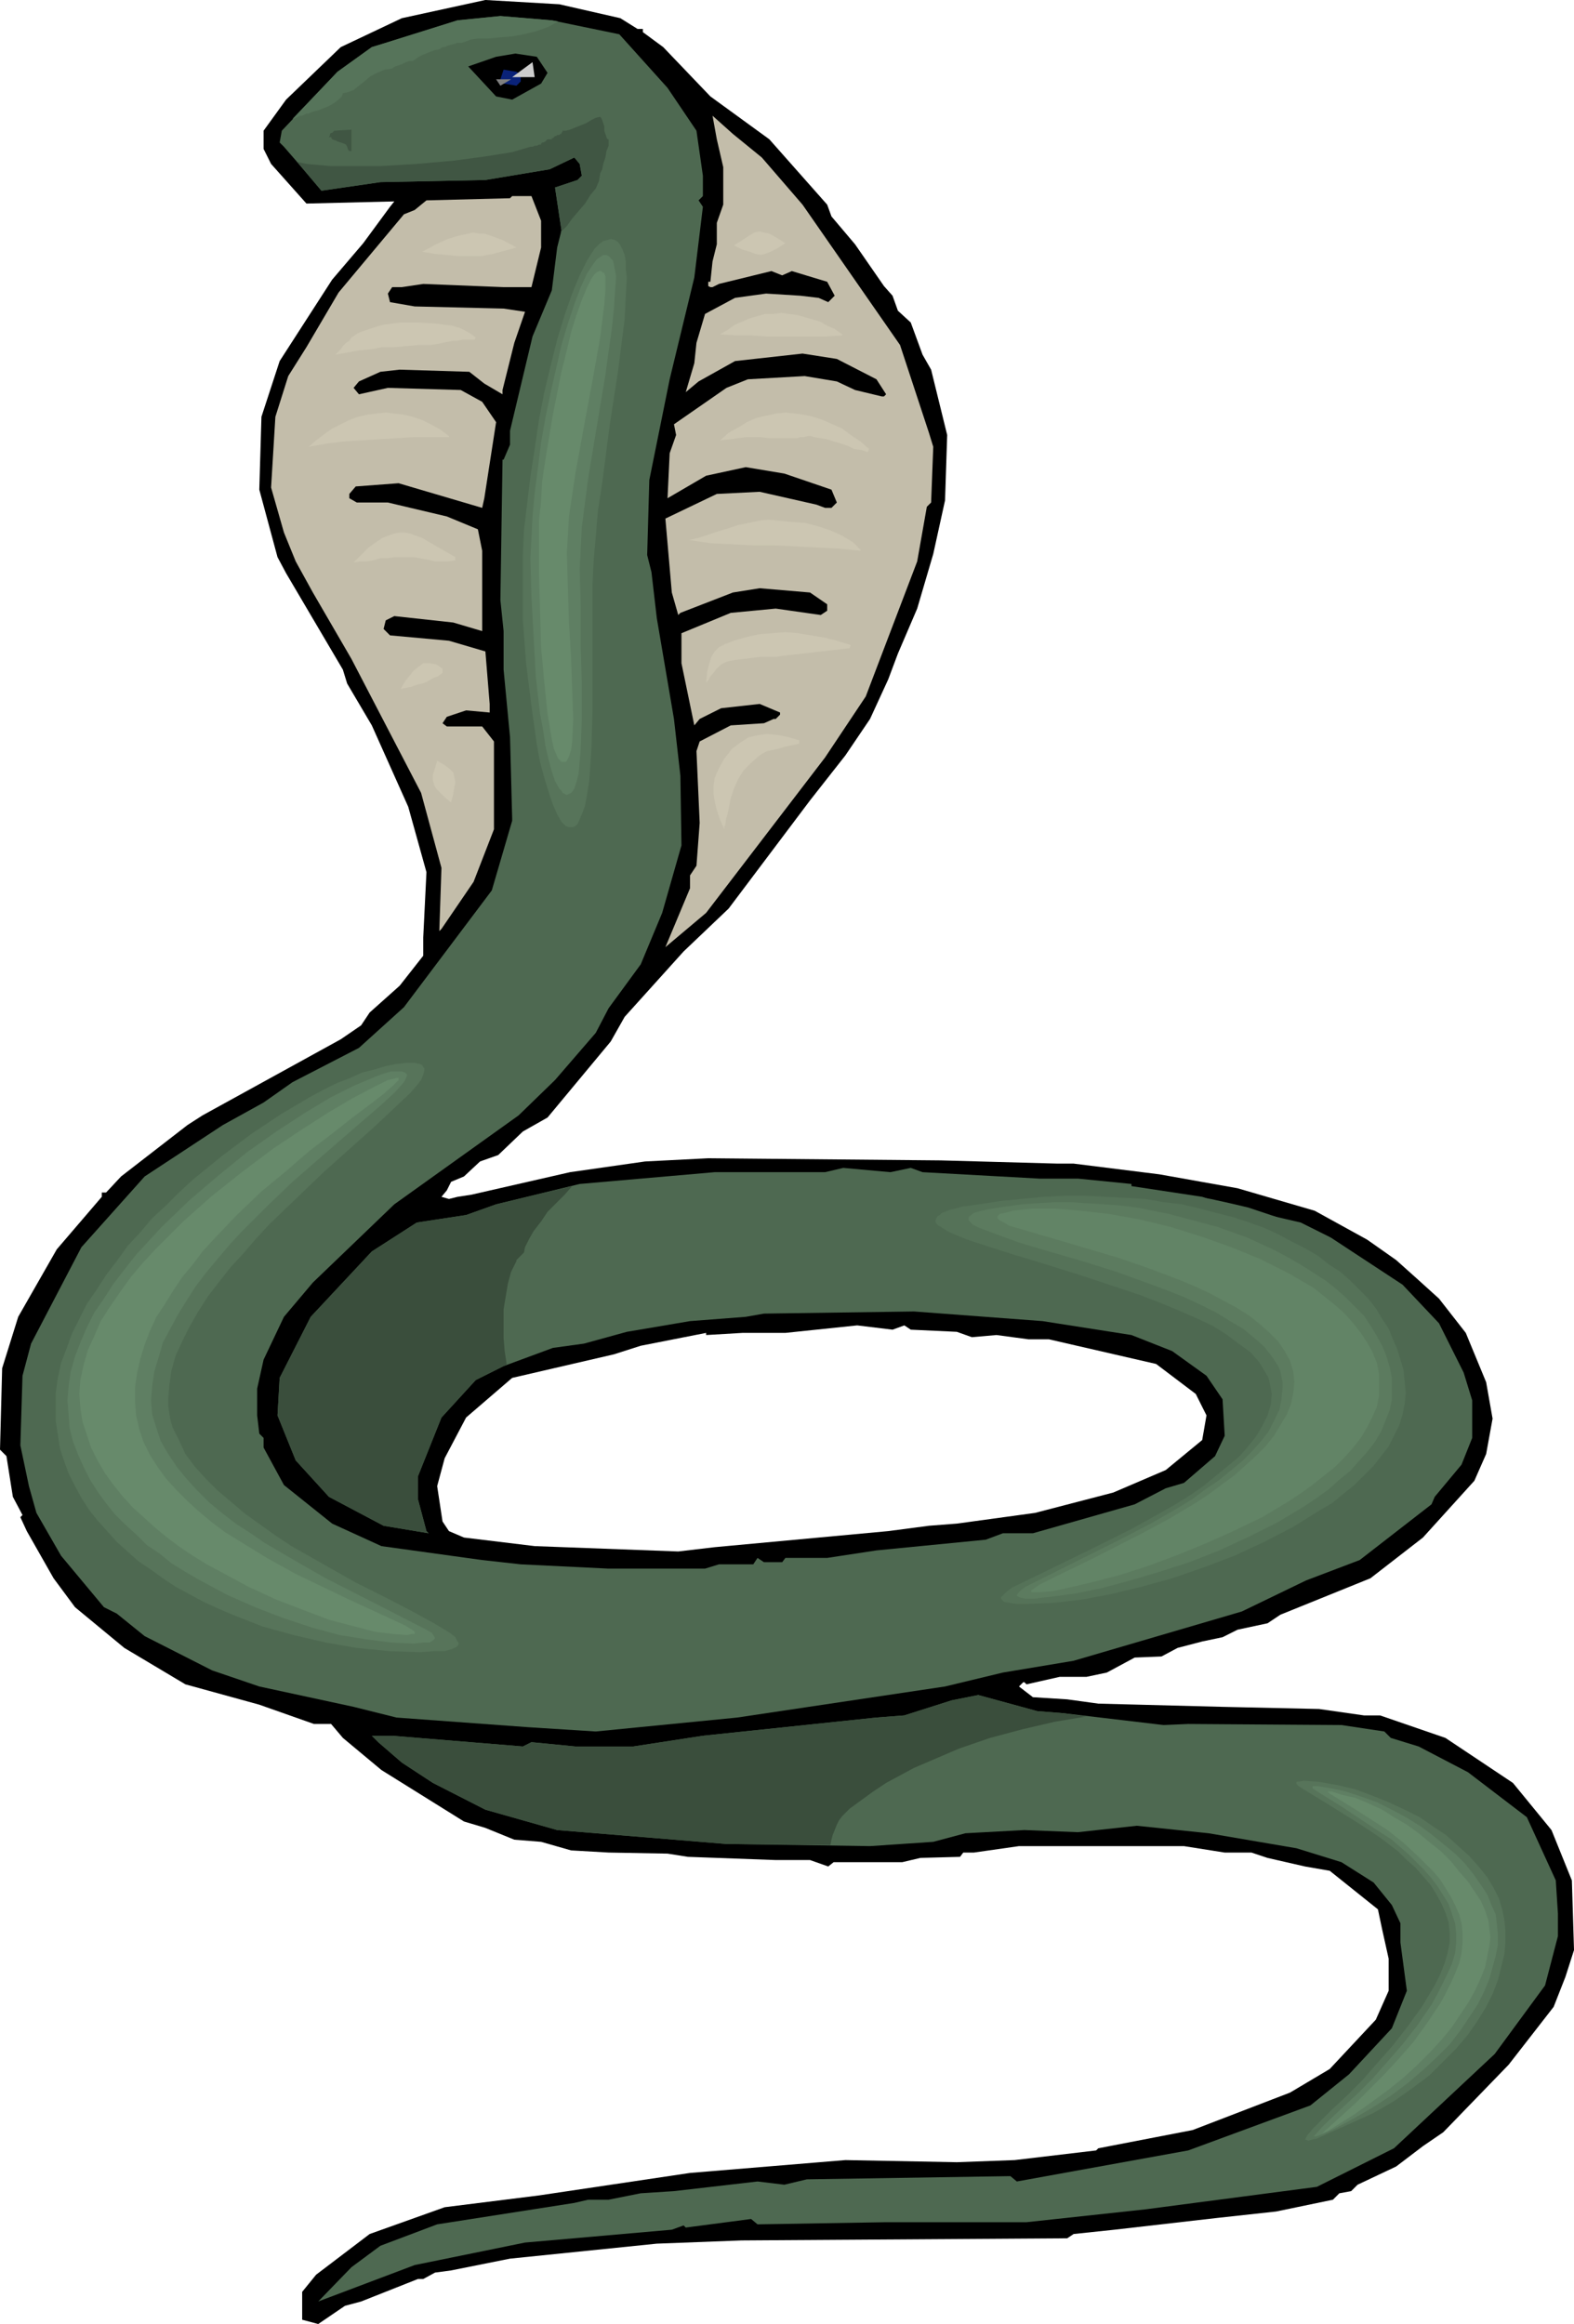
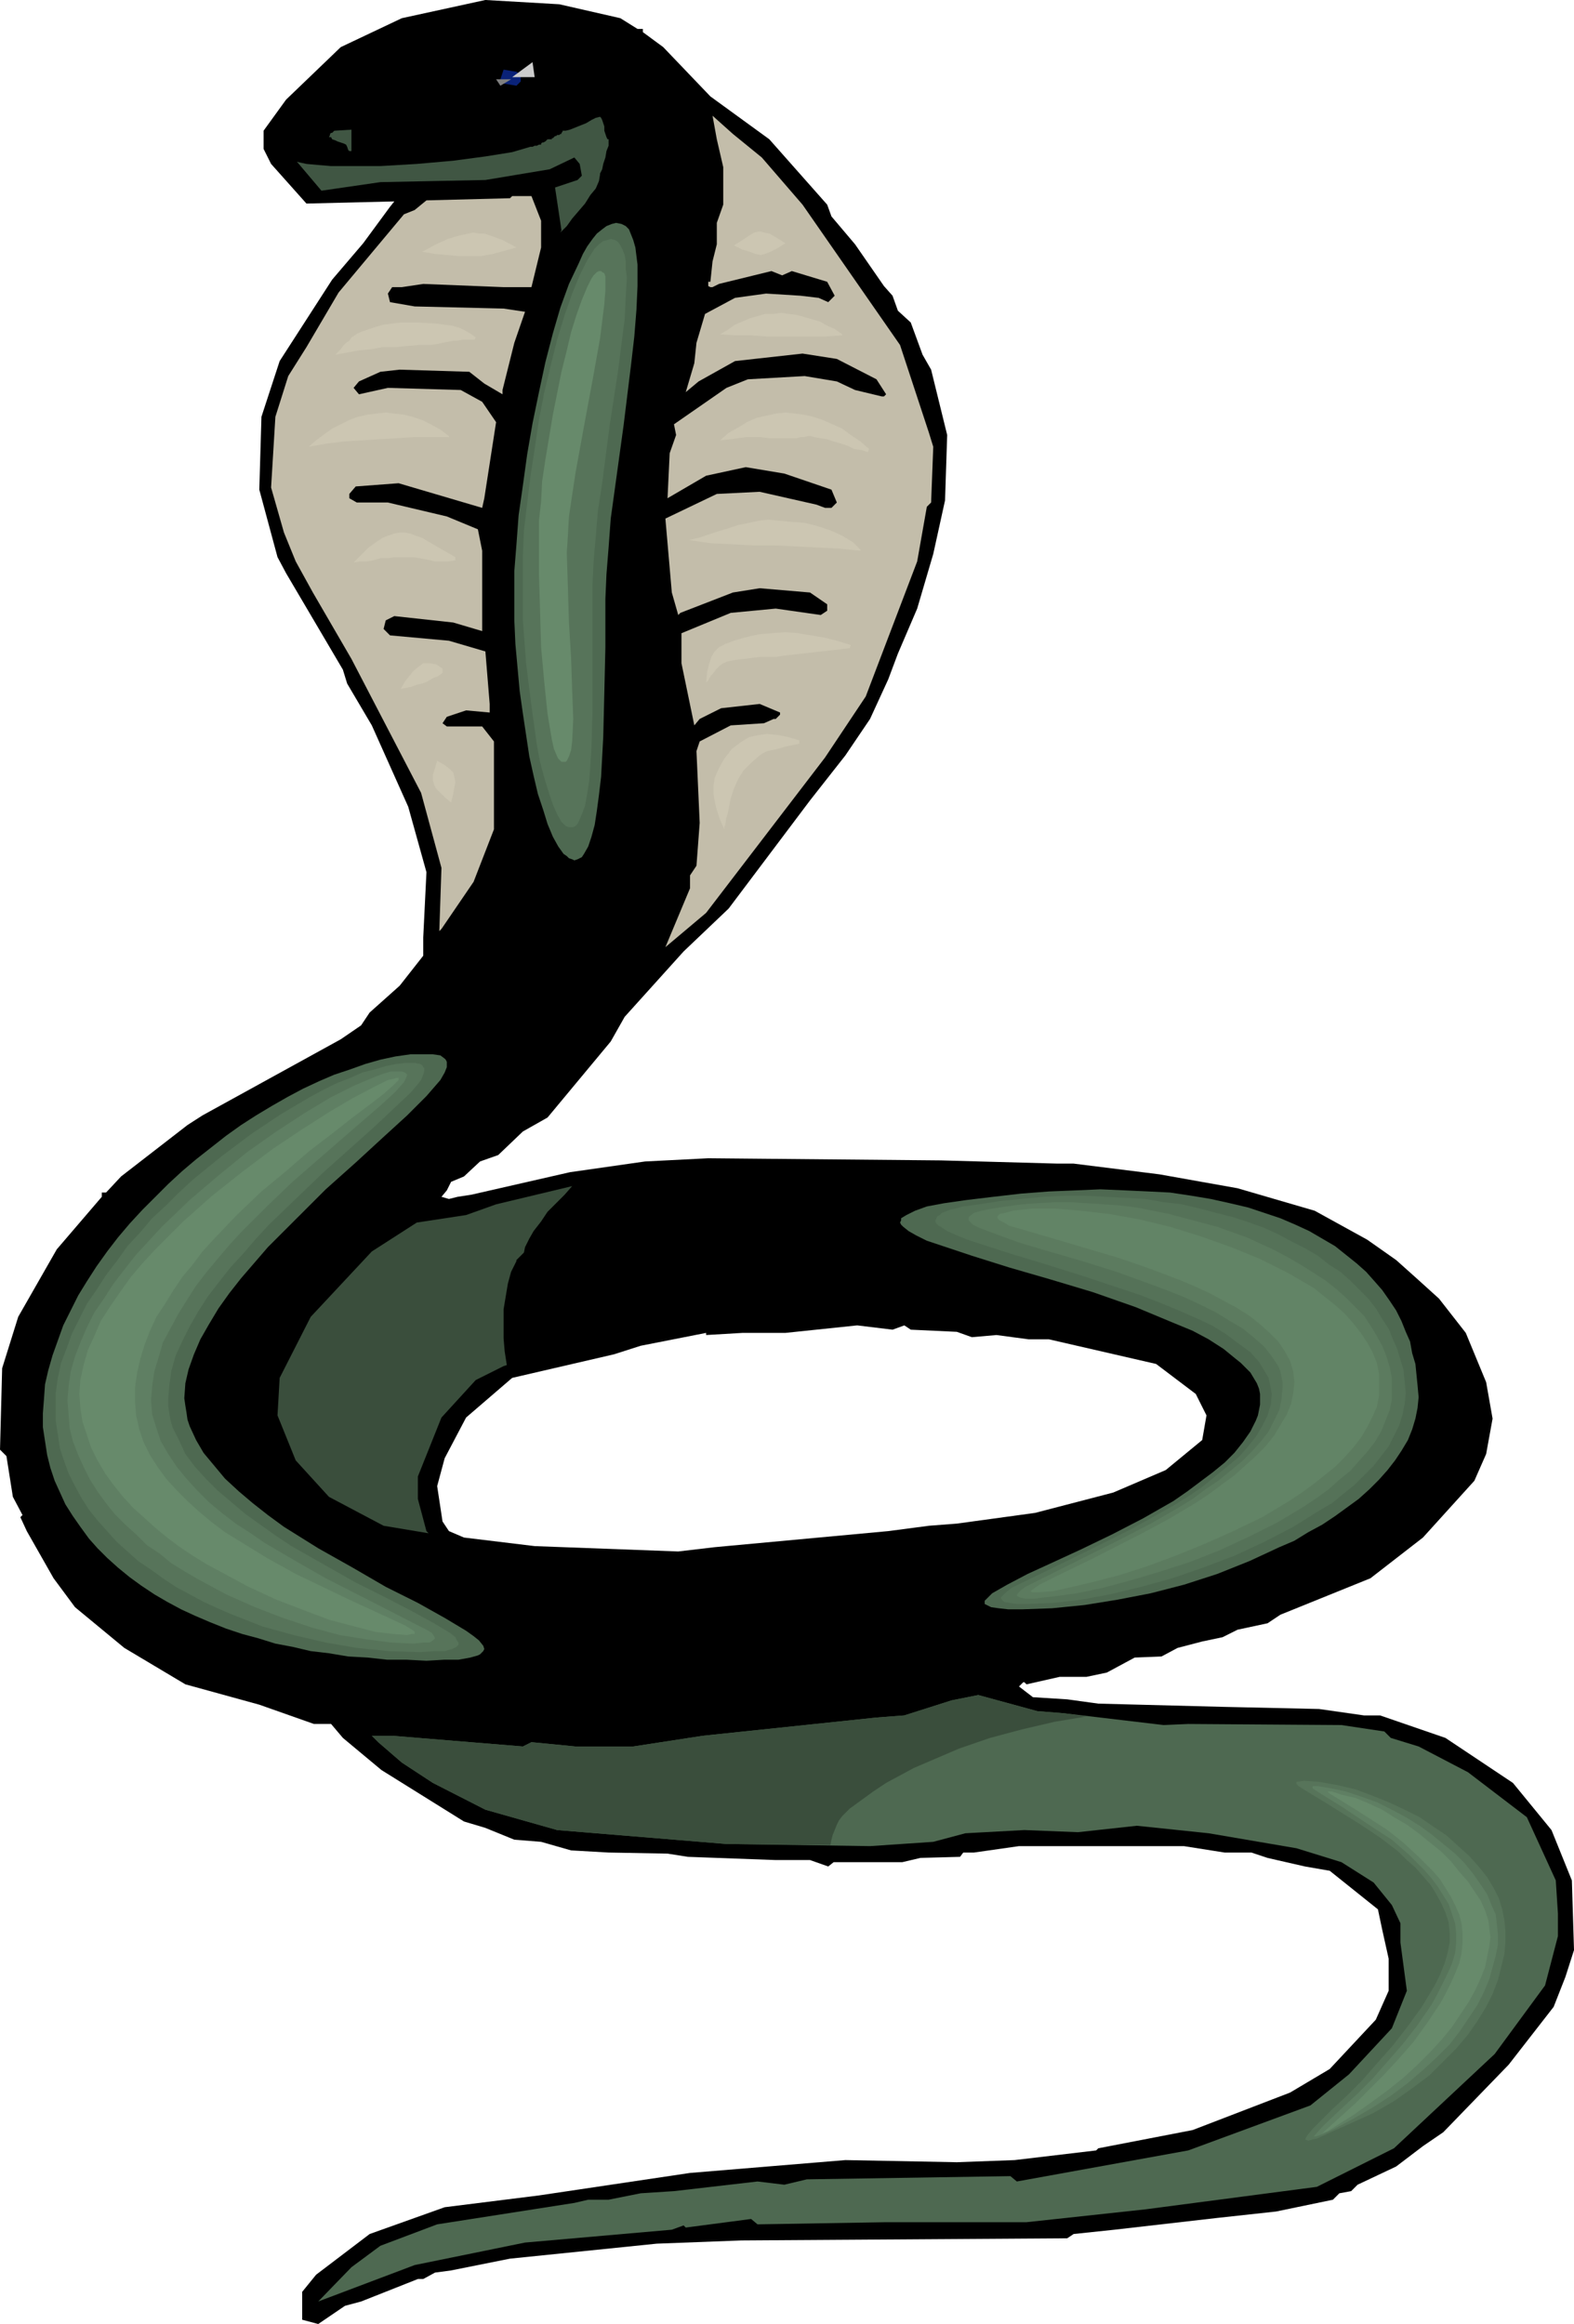
<svg xmlns="http://www.w3.org/2000/svg" fill-rule="evenodd" height="693.6" preserveAspectRatio="none" stroke-linecap="round" viewBox="0 0 1469 2169" width="469.92">
  <style>.brush1{fill:#000}.pen1{stroke:none}.brush2{fill:#4e6951}.brush5{fill:#57745a}.brush6{fill:#5f7f63}.brush7{fill:#678a6b}</style>
  <path class="pen1 brush1" d="m579 17 16 10h5v3l19 14 44 46 55 40 54 61 4 11 22 26 27 39 8 9 5 14 12 11 11 30 8 14 15 61-2 61-11 50-15 51-18 42-9 24-17 37-23 34-33 42-76 101-42 40-55 61-13 23-59 71-23 13-23 22-17 6-15 14-12 5-4 8-5 6 7 2 8-2 13-2 92-21 70-10 59-3 217 2 109 3h15l80 10 73 13 72 21 49 27 27 19 19 17 21 19 25 32 19 46 6 34-6 33-11 25-48 53-49 38-84 34-12 8-28 6-14 7-19 4-23 6-15 8-25 1-26 14-19 4h-25l-31 7-2-2h-1l-4 4 13 10 32 2 29 4 116 3 90 2 42 6h15l61 21 63 42 36 44 19 47 2 65-8 25-11 28-42 54-61 63-19 13-25 19-36 17-6 6-11 2-6 6-53 11-55 6-96 11-38 4-6 4-304 2-79 3-137 14-55 11-15 2-11 6h-5l-53 21-15 4-25 17-15-4v-26l13-16 50-38 70-25 88-11 141-21 145-12 104 2 54-2 76-9 2-2 88-17 91-35 37-22 43-46 12-27v-30l-6-27-4-19-45-36-23-4-35-8-15-5h-25l-38-6H951l-42 6h-10l-3 4-37 1-17 4h-64l-5 4-17-6h-32l-82-3-19-3-55-1-35-2-28-8-25-2-27-11-20-6-77-48-36-30-11-13h-16l-51-18-69-19-57-34-46-38-20-27-25-44-6-13 2-2-9-17-6-38-6-6 2-76 15-48 36-63 42-49v-4h4l14-15 62-48 14-9 129-71 19-13 8-12 28-25 22-28v-17l3-61-17-61-34-76-23-39-4-13-53-90-8-15-17-63 2-68 17-52 49-76 29-34 25-34 4-5-82 2-33-37-7-14v-17l21-29 51-49 57-27 78-17 69 4 57 13zm265 1220 6 4 43 2 14 5 23-2 30 4h19l100 23 37 28 10 20-4 23-34 28-49 21-73 19-73 10-26 2-38 5-162 15-34 4-134-5-66-8-14-6-6-9-5-33 7-26 20-38 43-37 95-22 25-8 61-12v2l34-2h40l67-7 33 4 11-4z" />
-   <path class="pen1 brush2" d="m578 32 45 50 27 40 6 42v19l-4 4 4 6-8 66-23 95-19 94-2 70 4 16 5 43 16 94 6 53 1 65-18 63-20 48-30 41-12 23-38 44-34 33-116 83-76 73-27 32-19 40-6 27v25l2 17 4 4v9l19 35 45 36 46 21 94 13 36 4 82 4h90l13-4h32l4-6 6 4h17l3-4h39l46-7 102-10 16-6h28l95-27 29-15 17-5 29-25 9-19-2-34-15-22-32-23-38-15-83-13-120-9-140 2-17 3-52 4-59 10-40 11-29 4-46 17-26 13-32 35-22 55v21l8 30 2 2-42-7-51-27-31-34-17-42 2-35 29-57 57-61 42-27 46-7 28-10 78-19 126-11h103l17-4 44 4 19-4 11 4 109 6h36l50 5v2l66 10 27 9 65 15 28 14 67 44 34 36 23 46 8 26v35l-10 25-25 30-3 7-67 52-50 19-60 29-157 46-66 11-54 13-194 29-132 13-63-4-123-9-40-10-88-19-44-15-63-32-26-21-12-6-40-48-23-40-7-25-8-38 2-65 8-30 47-90 59-66 73-48 38-21 27-19 62-32 42-38 82-109 19-65v-2l-2-76-6-63v-36l-3-29 2-131h1l6-14v-13l21-88 18-43 5-40 4-16-6-40 21-7 4-4-2-11-5-6-23 11-60 10-98 2-55 8-22-26-13-15-4-4 2-11 52-55 32-23 13-4 67-21 40-4 48 4 63 13z" />
  <path class="pen1 brush1" d="m511 68-6 10-27 15-15-3-26-28 26-9 18-3 20 3 10 15z" />
  <path class="pen1" style="fill:#0a2278" d="M486 70v6l-4 4-12-2-3-4 3-9 12 2 4 3z" />
  <path class="pen1" d="m711 147 38 44 91 131 27 82 4 13-2 52-4 4-9 51-48 126-38 57-111 145-38 32 23-55v-12l6-9 3-40-3-67 3-9 29-15 31-2 9-4h2l4-4v-2l-19-8-36 4-20 10-5 6-12-58v-28l46-19 42-4 42 6 6-4v-6l-16-11-47-4-25 4-49 19-2 2-6-21-6-69 48-23 40-2 53 12 8 3h6l5-5-5-12-44-15-36-6-37 8-36 21 2-42 6-17-2-10 49-34 20-8 53-3 30 5 17 8 25 6h2l2-2-9-14-37-19-32-5-63 7-34 19-12 10 8-27 2-19 8-27 28-15 29-4 32 2 17 2 9 4 6-6-7-13-33-10-9 4-10-4-49 12-6 3h-2l-2-1v-4h2l2-19 4-16v-20l6-17v-35l-6-26-4-22 19 17 27 22zm-206 59v25l-9 37h-26l-75-3-20 3h-9l-4 6 2 8 23 4 83 2 20 3-10 29-11 44v4l-17-10-14-11-65-2-18 2-20 9-5 6 5 6 27-6 68 2 20 11 13 19-11 71-2 9-78-23-40 3-6 7v4l7 4h29l55 13 29 12 4 20v75l-27-8-55-6-8 4-2 8 6 6 55 5 34 10 4 49v8l-22-2-18 6-4 6 4 3h33l11 14v82l-19 49-30 44-2 2 2-59-19-70-65-125-36-62-16-29-11-27-12-42 4-66 12-38 17-27 30-51 61-73 10-4 11-9 78-2 2-2h18l9 23z" style="fill:#c3bdaa" />
  <path class="pen1 brush2" d="m993 1599 93 11 23-1 143 1 40 6 6 6 26 8 46 24 55 42 27 59 2 31v21l-12 46-47 64-94 88-72 36-160 21-111 12H827l-120 2-6-5-61 8-2-2-11 4-137 12-103 21-90 34 31-32 27-20 53-20 128-20 13-3h19l30-6 31-2 78-9 25 3 21-5 190-3 6 5 160-29 114-42 36-29 40-43 14-35-6-45v-18l-8-17-17-21-30-19-42-13-82-14-67-7-55 6-50-2-55 3-30 8-59 4-134-2-158-13-67-19-49-25-29-19-22-19-6-6h19l122 10 8-4 41 4h54l65-10 162-17 26-2 44-14 25-5 55 15 25 2zM575 208l5 1 4 2 3 3 2 5 2 5 2 7 1 8 1 8v20l-1 22-2 25-3 26-7 57-8 58-4 29-2 27-2 25-1 23v45l-1 43-1 41-2 37-2 17-2 15-2 13-3 11-3 9-4 7-2 3-2 1-2 1-3 1-2-1-3-1-2-2-3-2-5-7-5-9-5-12-4-13-5-15-4-17-4-18-3-20-3-20-3-21-2-22-2-22-1-22v-46l2-25 2-27 4-28 4-29 5-29 6-29 6-28 7-27 7-24 8-22 9-19 4-9 4-7 5-7 4-5 5-4 4-3 5-2 4-1z" />
  <path class="pen1 brush5" d="m570 223 4 1 3 2 2 3 2 4 2 5 1 6v7l1 8-1 18-1 21-3 23-3 24-8 52-7 54-4 26-2 24-2 23-1 21v118l-1 35-1 16-1 14-2 13-2 11-3 8-3 7-1 2-2 2-2 1h-4l-3-1-2-2-2-2-4-7-4-9-4-12-4-13-4-15-3-16-5-36-5-40-3-40v-61l1-23 3-25 3-25 4-26 4-27 5-26 6-25 6-24 7-23 7-20 7-17 7-14 7-11 4-4 4-3 4-1 3-1z" />
-   <path class="pen1 brush6" d="m566 238 2 1 2 2 2 2 1 4 2 11-1 14-1 16-2 19-3 21-3 22-8 48-8 48-3 23-3 23-1 20-1 19 1 36v36l1 35v33l-1 28-2 23-2 8-2 6-2 3-1 1-2 1-2 1-2-1-2-1-1-2-2-2-4-7-3-9-3-11-3-13-2-14-3-16-4-35-2-37-2-37-1-36 1-19 1-20 2-22 3-23 3-24 4-23 5-24 5-22 5-22 6-20 6-18 6-16 6-13 6-9 3-4 3-2 3-2h3z" />
  <path class="pen1 brush7" d="m561 253 1 1 2 1 1 3v13l-1 13-4 32-7 39-8 43-8 44-3 20-3 20-1 18-1 16 1 32 1 33 2 33 1 30 1 27-1 21-1 8-2 6-1 2-1 2-1 1h-4l-1-1-2-2-1-2-3-7-2-9-4-24-3-29-3-33-1-35-1-34v-49l2-18 1-19 3-20 7-42 8-40 5-20 4-17 5-16 5-14 5-12 4-8 2-3 3-3 2-1h2z" />
  <path class="pen1 brush2" d="M383 984h21l7 1 4 3 1 1 1 2v5l-2 5-4 7-13 15-18 18-23 21-25 23-28 25-27 27-27 27-25 29-11 14-10 14-9 15-8 14-6 14-5 14-3 13-1 14 1 7 1 6 1 7 2 6 6 13 7 12 10 12 10 12 13 12 13 11 14 11 15 11 16 10 16 10 32 18 31 18 30 15 25 14 10 6 10 6 7 5 5 4 4 5 1 3-1 2-1 1-2 2-2 1-7 2-11 2h-13l-17 1-19-1h-18l-18-2-18-1-18-3-17-2-17-4-16-3-16-5-15-4-15-5-15-6-14-6-13-6-13-7-12-7-12-8-11-8-11-9-10-9-9-9-8-9-8-11-7-10-7-11-5-11-5-11-4-12-3-12-2-13-2-13v-13l1-13 1-14 3-13 4-14 5-14 5-14 7-14 7-14 8-13 9-14 10-14 10-13 11-13 12-13 12-12 12-12 13-12 13-11 14-11 14-11 14-10 14-9 15-9 14-8 15-8 15-7 14-6 15-5 14-5 14-4 14-3 14-2z" />
  <path class="pen1 brush5" d="M379 992h8l5 1 2 1 1 2 1 1v2l-1 4-2 5-4 5-6 7-34 32-47 42-25 24-26 25-12 13-12 14-12 13-11 14-10 13-9 14-8 14-7 14-6 13-4 14-2 14-1 13v6l1 7 1 6 2 7 6 12 6 13 9 12 10 11 11 11 13 11 13 11 14 10 14 10 15 10 30 17 30 17 28 14 25 13 20 11 15 9 5 4 2 4 1 1v2l-1 1-1 1-4 2-7 2h-10l-13 1-29-1-30-3-29-5-30-7-29-8-28-11-14-6-13-6-13-7-13-7-12-8-11-8-12-8-10-9-10-9-9-10-9-10-8-10-7-11-6-11-6-12-4-11-4-12-2-13-2-13v-26l2-14 3-14 5-13 5-14 7-14 7-14 9-13 9-14 10-13 10-14 12-13 11-13 13-12 12-12 13-12 27-22 28-21 27-18 27-16 13-7 12-6 13-5 11-5 12-3 10-3 10-2 9-1z" />
  <path class="pen1 brush6" d="m375 1000 3 1 2 2-1 3-2 4-8 9-13 12-37 32-46 40-24 23-24 24-11 12-11 13-10 12-10 13-9 14-8 13-7 13-7 13-4 14-4 13-2 14-1 13 1 13 4 13 4 12 7 12 8 12 9 11 10 11 11 11 12 10 13 10 14 9 13 9 29 17 28 16 51 26 37 19 6 3 5 3 2 3 1 2-2 2-3 2h-6l-9 1-21-1-23-3-25-4-26-7-27-9-26-10-27-12-26-14-12-7-13-8-11-9-12-8-10-10-10-9-10-10-8-10-8-11-7-11-6-12-5-11-5-13-3-12-1-13-1-13 1-13 2-14 4-14 5-13 6-14 7-14 9-13 9-14 10-13 11-14 12-13 12-13 26-25 27-23 27-22 27-19 26-17 25-15 22-11 19-8 8-3 7-2h10z" />
  <path class="pen1 brush7" d="m372 1008-5 5-9 8-13 10-16 12-19 15-21 16-22 19-23 19-23 22-21 22-11 12-9 12-10 12-8 12-8 13-8 12-6 13-5 13-4 13-3 13-2 14v13l1 13 3 13 4 12 6 12 7 11 8 11 10 11 10 10 11 10 12 10 12 9 13 8 26 16 27 15 50 24 39 18 13 6 8 5 1 1v2h-3l-4 1-13-1-17-2-19-5-23-6-24-9-26-10-26-12-26-14-13-7-13-8-12-8-12-9-11-9-11-10-10-9-10-11-8-10-8-11-7-12-6-12-4-12-4-12-2-13-1-13 1-13 3-14 4-14 6-13 6-14 9-14 9-13 10-14 11-13 12-13 13-13 13-13 27-24 29-23 28-21 27-18 25-16 22-13 19-10 14-7 5-1 3-1h2v2z" />
  <path class="pen1" d="m1014 1602-30 5-30 7-30 8-29 10-14 6-14 6-14 6-13 7-13 7-12 8-11 8-11 8-4 4-3 3-3 4-2 4-2 5-2 5-1 4-1 5-97-1-158-13-67-19-49-25-29-19-22-19-6-6h19l122 10 8-4 41 4h54l65-10 162-17 26-2 44-14 25-5 55 15 25 2 21 3zm-480-495-7 8-8 8-8 8-6 9-7 9-4 7-4 8-1 5-1 1-1 1-1 1-1 1-1 1-1 1-1 1v1l-5 10-3 11-2 12-2 12v27l1 12 2 13-3 1-26 13-32 35-22 55v21l8 30 2 2-42-7-51-27-31-34-17-42 2-35 29-57 57-61 42-27 46-7 28-10 71-17z" style="fill:#3a4e3c" />
  <path class="pen1 brush2" d="m927 1117 26-3 26-2 25-1 23-1 23 1 22 1 20 1 20 3 18 3 18 4 17 4 15 5 15 5 14 6 13 6 12 7 12 7 10 8 10 8 9 8 8 9 7 8 7 10 6 9 5 10 4 10 4 9 2 11 3 10 1 10 1 10 1 11-1 10-2 10-3 10-4 10-6 10-6 9-7 9-8 9-9 9-10 9-11 8-11 8-12 8-13 7-13 8-14 6-28 13-30 12-31 10-31 8-31 6-31 5-30 3-28 1h-13l-9-1-7-1-4-2-2-1v-3l3-3 4-4 14-8 19-10 24-11 26-12 29-14 29-15 14-8 14-8 13-9 12-9 12-9 11-9 9-9 8-10 7-10 5-10 2-5 1-5 1-5v-10l-1-5-2-5-3-5-3-5-4-4-5-5-5-4-11-9-14-9-15-8-17-7-36-15-40-14-40-12-38-11-35-11-30-10-12-4-10-5-7-4-5-4-2-2-1-2 1-2v-2l5-3 8-4 11-4 16-3 21-3 25-3z" />
  <path class="pen1" style="fill:#557258" d="m933 1121 20-2 21-2 20-1h19l19 1 19 1 18 1 17 3 17 2 17 4 15 4 16 4 15 5 14 5 13 6 13 7 12 6 12 7 10 8 11 7 9 8 9 9 8 8 7 9 6 10 6 9 4 10 4 9 3 10 3 10 1 11 1 10-1 10-2 10-3 10-5 10-5 10-7 9-7 9-9 9-9 9-10 8-11 9-12 7-24 15-27 14-28 13-29 11-29 10-29 8-29 7-27 5-26 3-24 1h-10l-7-1-5-1-2-2-1-2 2-2 3-3 5-4 35-17 49-24 28-14 27-15 14-8 13-8 13-9 11-9 11-9 11-9 8-9 8-10 6-10 5-10 3-10 1-10-1-5-1-5-1-5-3-5-6-10-8-9-11-8-12-9-13-8-15-7-16-7-17-7-18-7-18-6-36-12-35-11-33-10-28-9-12-4-10-4-9-4-6-4-2-1-2-2-1-2v-1l1-2 1-2 2-1 2-2 8-3 12-3 15-2 19-3z" />
  <path class="pen1" style="fill:#5c7b5f" d="m939 1126 15-2 14-1 16-1h15l15 1 16 1 15 1 16 2 30 6 30 8 15 4 14 5 14 5 13 6 13 6 13 7 12 7 11 7 11 7 10 8 9 8 9 9 8 8 6 9 6 10 5 9 4 10 3 10 2 10v20l-2 10-4 10-4 10-6 10-7 9-8 9-8 9-10 8-10 9-11 8-12 8-25 15-26 13-28 13-28 11-28 9-27 8-26 7-24 5-22 3-18 2h-8l-5-1-2-1-1-1 1-2 3-3 4-3 6-3 36-18 48-24 27-14 26-15 13-8 12-9 12-8 11-9 11-9 9-9 9-10 7-9 5-10 5-10 2-10 1-11v-5l-1-5-1-5-2-5-6-9-7-9-9-8-11-9-12-7-13-8-14-7-15-7-15-6-16-6-33-12-32-10-31-9-27-8-22-8-16-6-6-3-3-3-1-1v-3l1-1 4-3 7-2 10-2 13-2z" />
  <path class="pen1" style="fill:#628466" d="m945 1130 9-1 9-1h22l24 2 26 3 28 5 29 7 29 9 28 10 27 11 26 13 12 7 12 7 10 8 10 8 9 8 8 9 7 9 6 9 5 9 4 10 2 10v21l-2 10-4 9-5 10-6 10-7 9-8 9-9 9-10 8-10 8-11 8-12 8-25 15-27 13-27 12-27 11-27 10-25 8-23 6-21 5-18 4-13 1h-7l-1-1 1-1 7-5 12-6 37-18 47-24 26-14 25-15 12-8 12-9 11-8 10-9 10-9 9-9 8-10 6-10 6-10 4-10 2-10 1-10-1-10-3-10-5-9-6-9-8-8-9-8-10-8-11-7-13-7-13-7-13-6-14-6-29-11-29-10-54-16-41-12-7-2-5-3-4-2-2-2v-2l2-2 5-1 7-2z" />
  <path class="pen1 brush2" d="m1220 1658 19 2 19 4 19 5 17 6 16 6 16 8 14 8 13 9 12 9 11 10 9 10 8 11 7 10 5 11 4 11 2 10 1 11v12l-1 12-2 13-3 13-5 13-6 14-8 13-9 14-12 13-12 13-15 13-17 12-19 11-21 11-23 10-21 8-15 5-5 1-4 1-2-1h-1l-1-2 1-2 2-3 3-3 7-9 11-10 26-27 30-33 15-18 14-19 6-10 6-10 6-10 5-11 3-10 2-10v-10l-1-9-3-10-4-9-5-9-7-8-7-9-7-8-9-7-9-8-18-14-19-12-35-21-23-14-3-2-2-2v-2l1-1 8-1 16 1z" />
  <path class="pen1 brush5" d="m1231 1663 17 3 17 4 16 6 15 6 15 7 14 7 13 9 12 8 11 10 10 9 9 10 8 10 6 10 5 10 3 10 2 10 1 10v11l-1 11-3 12-3 12-5 13-6 12-8 13-9 13-11 13-12 12-13 13-16 12-17 12-19 11-22 10-18 8-13 6-5 1-3 1-2-1h-1l2-4 5-6 8-8 11-11 13-12 14-14 14-16 15-17 14-18 13-18 6-10 6-10 5-10 4-10 3-10 2-10v-9l-1-10-3-9-4-9-5-9-5-8-7-8-7-8-8-7-8-8-17-13-18-12-32-20-23-14-3-2-2-2v-2l7-1 14 1z" />
  <path class="pen1 brush6" d="m1242 1669 14 3 15 5 14 5 14 7 13 7 13 8 11 8 11 9 11 9 9 9 8 10 7 10 6 9 4 10 4 9 1 9 1 9v10l-2 10-3 11-3 11-5 12-6 12-8 12-8 12-10 13-12 12-13 12-14 12-16 12-17 11-19 11-17 9-11 5-6 2h-2l9-10 19-18 13-12 14-14 14-16 14-16 14-18 13-19 5-9 5-10 5-10 4-9 3-10 1-10v-9l-1-9-3-9-3-9-5-8-5-8-6-8-7-8-7-7-7-7-16-14-17-11-30-20-21-13-3-2-3-2v-2h5l12 2z" />
  <path class="pen1 brush7" d="m1252 1675 13 3 12 5 13 6 11 7 12 7 11 8 11 9 10 8 9 9 8 10 8 9 6 9 6 9 4 9 3 9 1 8 1 8-1 8-2 10-2 10-4 10-5 11-6 11-8 12-8 12-9 11-11 12-12 12-13 12-15 12-15 11-17 12-24 15-5 2 10-9 21-19 12-12 14-14 14-15 14-16 13-18 12-18 5-9 5-10 4-9 4-10 2-9 1-10v-9l-1-9-2-8-4-9-4-8-5-8-5-8-6-7-7-7-7-7-14-13-15-12-28-18-21-13-5-3-2-2h4l9 3z" />
  <path class="pen1" style="fill:#ccc" d="M478 72h21l-2-14-19 14z" />
  <path class="pen1" style="fill:#7f7f7f" d="M463 74h14l-10 6-4-6z" />
  <path class="pen1" d="m277 151 9 2 11 1 12 1h46l34-2 34-3 30-4 25-4 17-5h2l2-1h2l2-1h2v-1l1-1h1l2-1 1-1 1-1h4v-1h1l1-1 1-1h1l1-1h2l1-1h1v-1l1-1v-1h3l4-1 5-2 5-2 5-2 5-3 4-2 4-1 1 1 1 2 1 3 1 3v4l1 3 1 3 1 2h1v6l-2 5-1 6-2 6-1 5-2 4v1l-1 6-3 7-5 6-5 8-6 7-6 7-5 7-6 6 1-2-6-40 21-7 4-4-2-11-5-6-23 11-60 10-98 2-55 8-22-26-1-1zm35-29-1 1-1 1h-1l-1 1v1l-1 2h2l1 2 3 1 2 1 3 1 3 1 2 1 1 2 1 3 1 1h2v-20l-16 1z" style="fill:#405643" />
-   <path class="pen1" style="fill:#56745a" d="m273 111 3-1 2-1 2-1h2l2-1 2-1h2l2-1 3-1 4-1 5-2 5-2 5-3 4-3 3-3 1-3 5-1 5-2 5-4 5-4 6-5 6-3 7-3 7-1 1-1 2-1 3-1 3-1 4-2 3-1h3l2-1 1-1 3-2 4-2 5-2 5-2 5-1 3-2h2l2-1 3-1 4-1 3-1h4l3-1 3-1 2-1 7-1h9l11-1 12-1 11-2 12-3 11-4 9-5-6-1-48-4-40 4-67 21-13 4-32 23-42 44z" />
  <path class="pen1" d="m288 417 7-6 8-6 7-5 8-4 8-4 8-3 9-2 8-1 9-1 8 1 9 1 8 2 9 3 8 4 9 5 8 6v1h-33l-16 1-17 1-16 1-16 1-16 2-17 3zm25-86 2-2 3-3 2-3 3-3 3-2 2-3 3-2 3-2 5-2 6-2 6-2 7-2 16-2h16l17 1 15 2 7 2 6 3 5 3 4 3-1 2h-11l-5 1h-4l-5 1-5 1-5 1-6 1h-11l-12 1-11 1h-11l-11 2-11 1-11 2-11 2zm17 194 7-7 7-7 7-5 6-4 5-2 6-2 5-1h5l5 1 5 2 6 2 5 3 12 7 14 8v3l-7 1h-12l-4-1-5-1-5-1-6-1h-18l-6 1h-7l-7 2-6 1h-6l-6 1zm44 118 4-7 4-5 4-5 5-4 4-3h6l6 1 6 4v4l-4 3-5 2-5 3-5 2-5 1-5 2-5 1-5 1zm47 106-6-5-4-4-4-4-2-4-1-4v-5l2-6 2-7 7 4 5 4 3 3 1 4 1 5-1 5-1 6-2 8zm255 25 2-10 2-9 2-10 3-9 4-9 5-8 7-7 8-7 3-2 4-2 5-1 5-1 6-2 5-1 5-1 4-1v-3l-10-3-10-2-10-1-8 1-9 2-8 5-4 3-4 3-3 4-4 5-5 9-4 9-1 7v8l1 7 2 8 3 9 4 9zm2-12v3l-1 2v3l-1 1v3l2-12zm-19-125 1-10 2-8 2-6 3-5 4-4 6-3 8-3 10-3 13-3 12-1 13-1 12 1 12 2 12 2 12 3 13 4-1 3-62 7-6 1h-15l-8 1-8 1-8 1-6 1-5 2-3 2-2 2-2 2-2 3-2 2-2 3-1 2-2 2zm-16-133 9-2 9-3 9-3 10-3 9-3 10-2 9-2 9-1 10 1 11 1 13 1 12 3 12 4 11 5 5 3 5 3 4 4 3 3v1l-20-2-20-1-20-1-20-1h-20l-20-1-20-1-20-3zm29-93 8-7 9-5 8-5 9-4 9-2 9-2 9-1 9 1 8 1 9 2 9 3 9 4 9 4 8 6 9 6 8 7-1 3-6-2-7-1-6-3-6-2-7-2-6-2-6-1-6-1-3-1h-3l-4 1h-3l-3 1h-26l-8-1h-14l-7 1-8 1-9 1zm0-99 7-4 7-5 7-3 7-3 7-2 7-2h8l7-1 7 1 8 1 7 2 7 2 7 2 7 4 7 3 7 5v1l-15 1h-56l-14-1h-15l-14-1zm13-83 8-5 6-4 5-3 5-1 4 1 5 1 7 4 8 5-8 5-6 3-5 2-4 1-5-1-5-2-7-2-8-4zm-291 6 13-7 11-5 10-3 9-2 5-1 5 1h5l6 2 11 4 13 7-11 3-11 3-11 2h-21l-11-1-11-1-12-2z" style="fill:#ccc6b2" />
</svg>